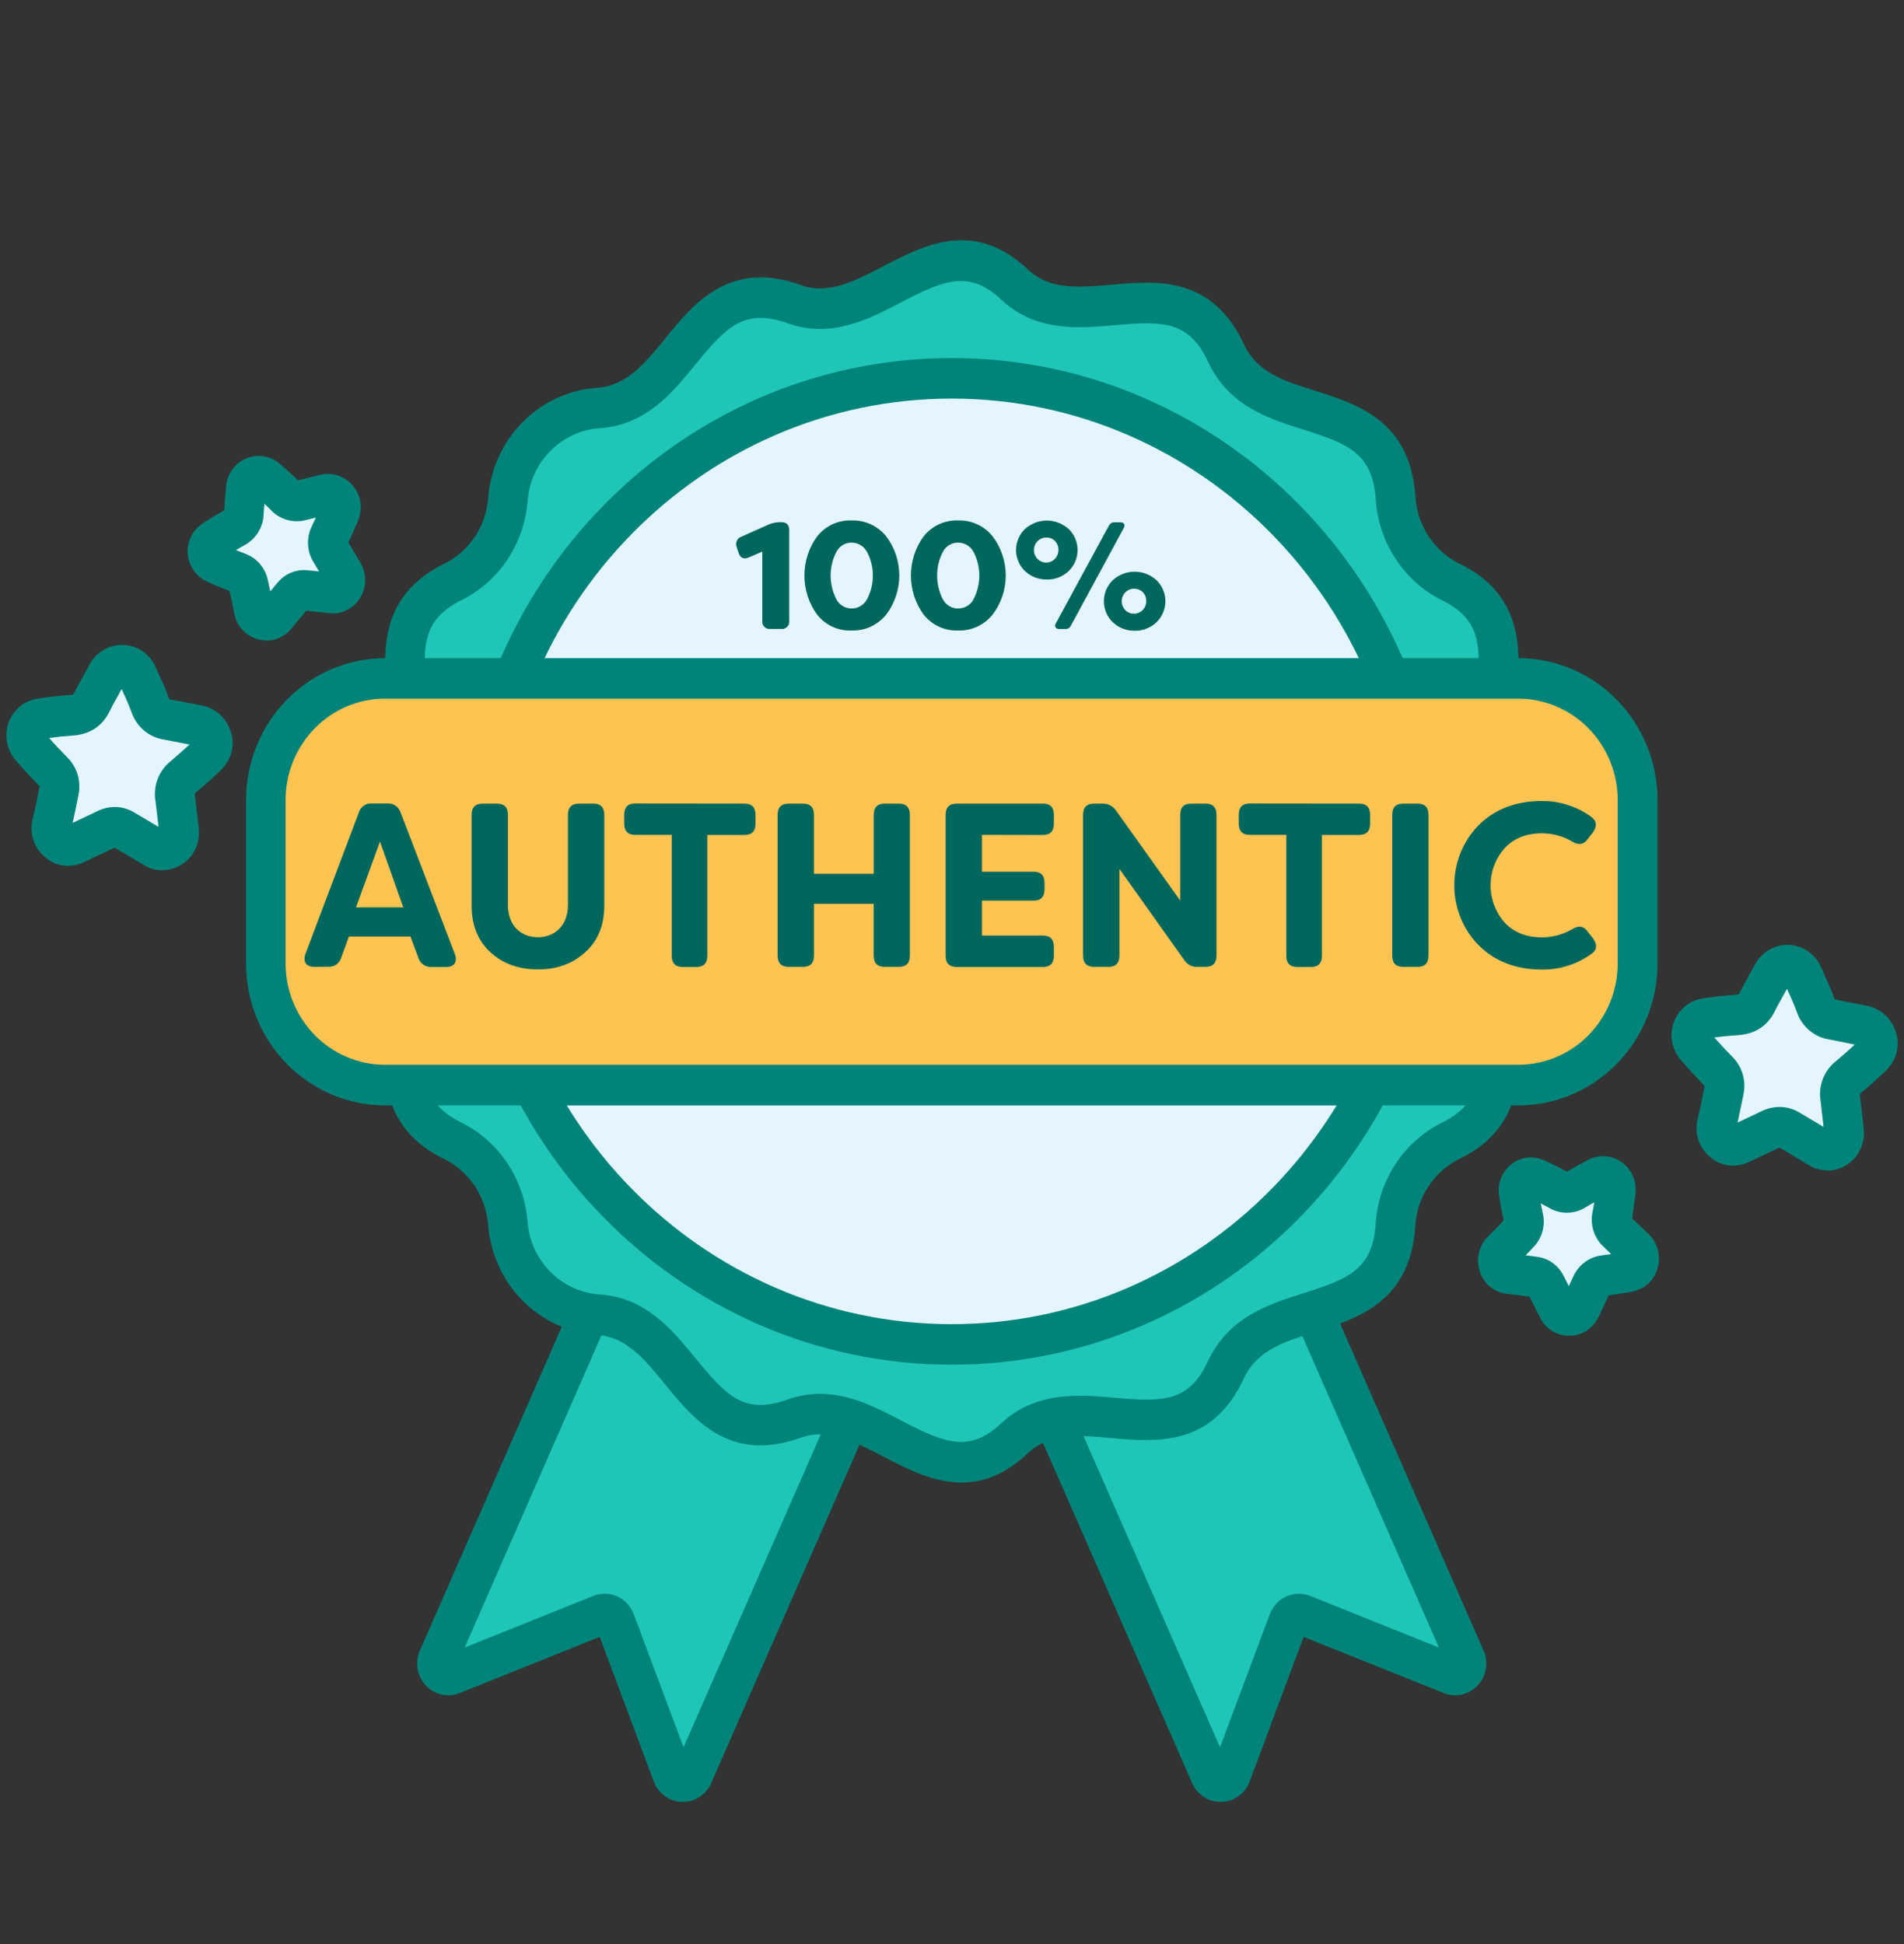
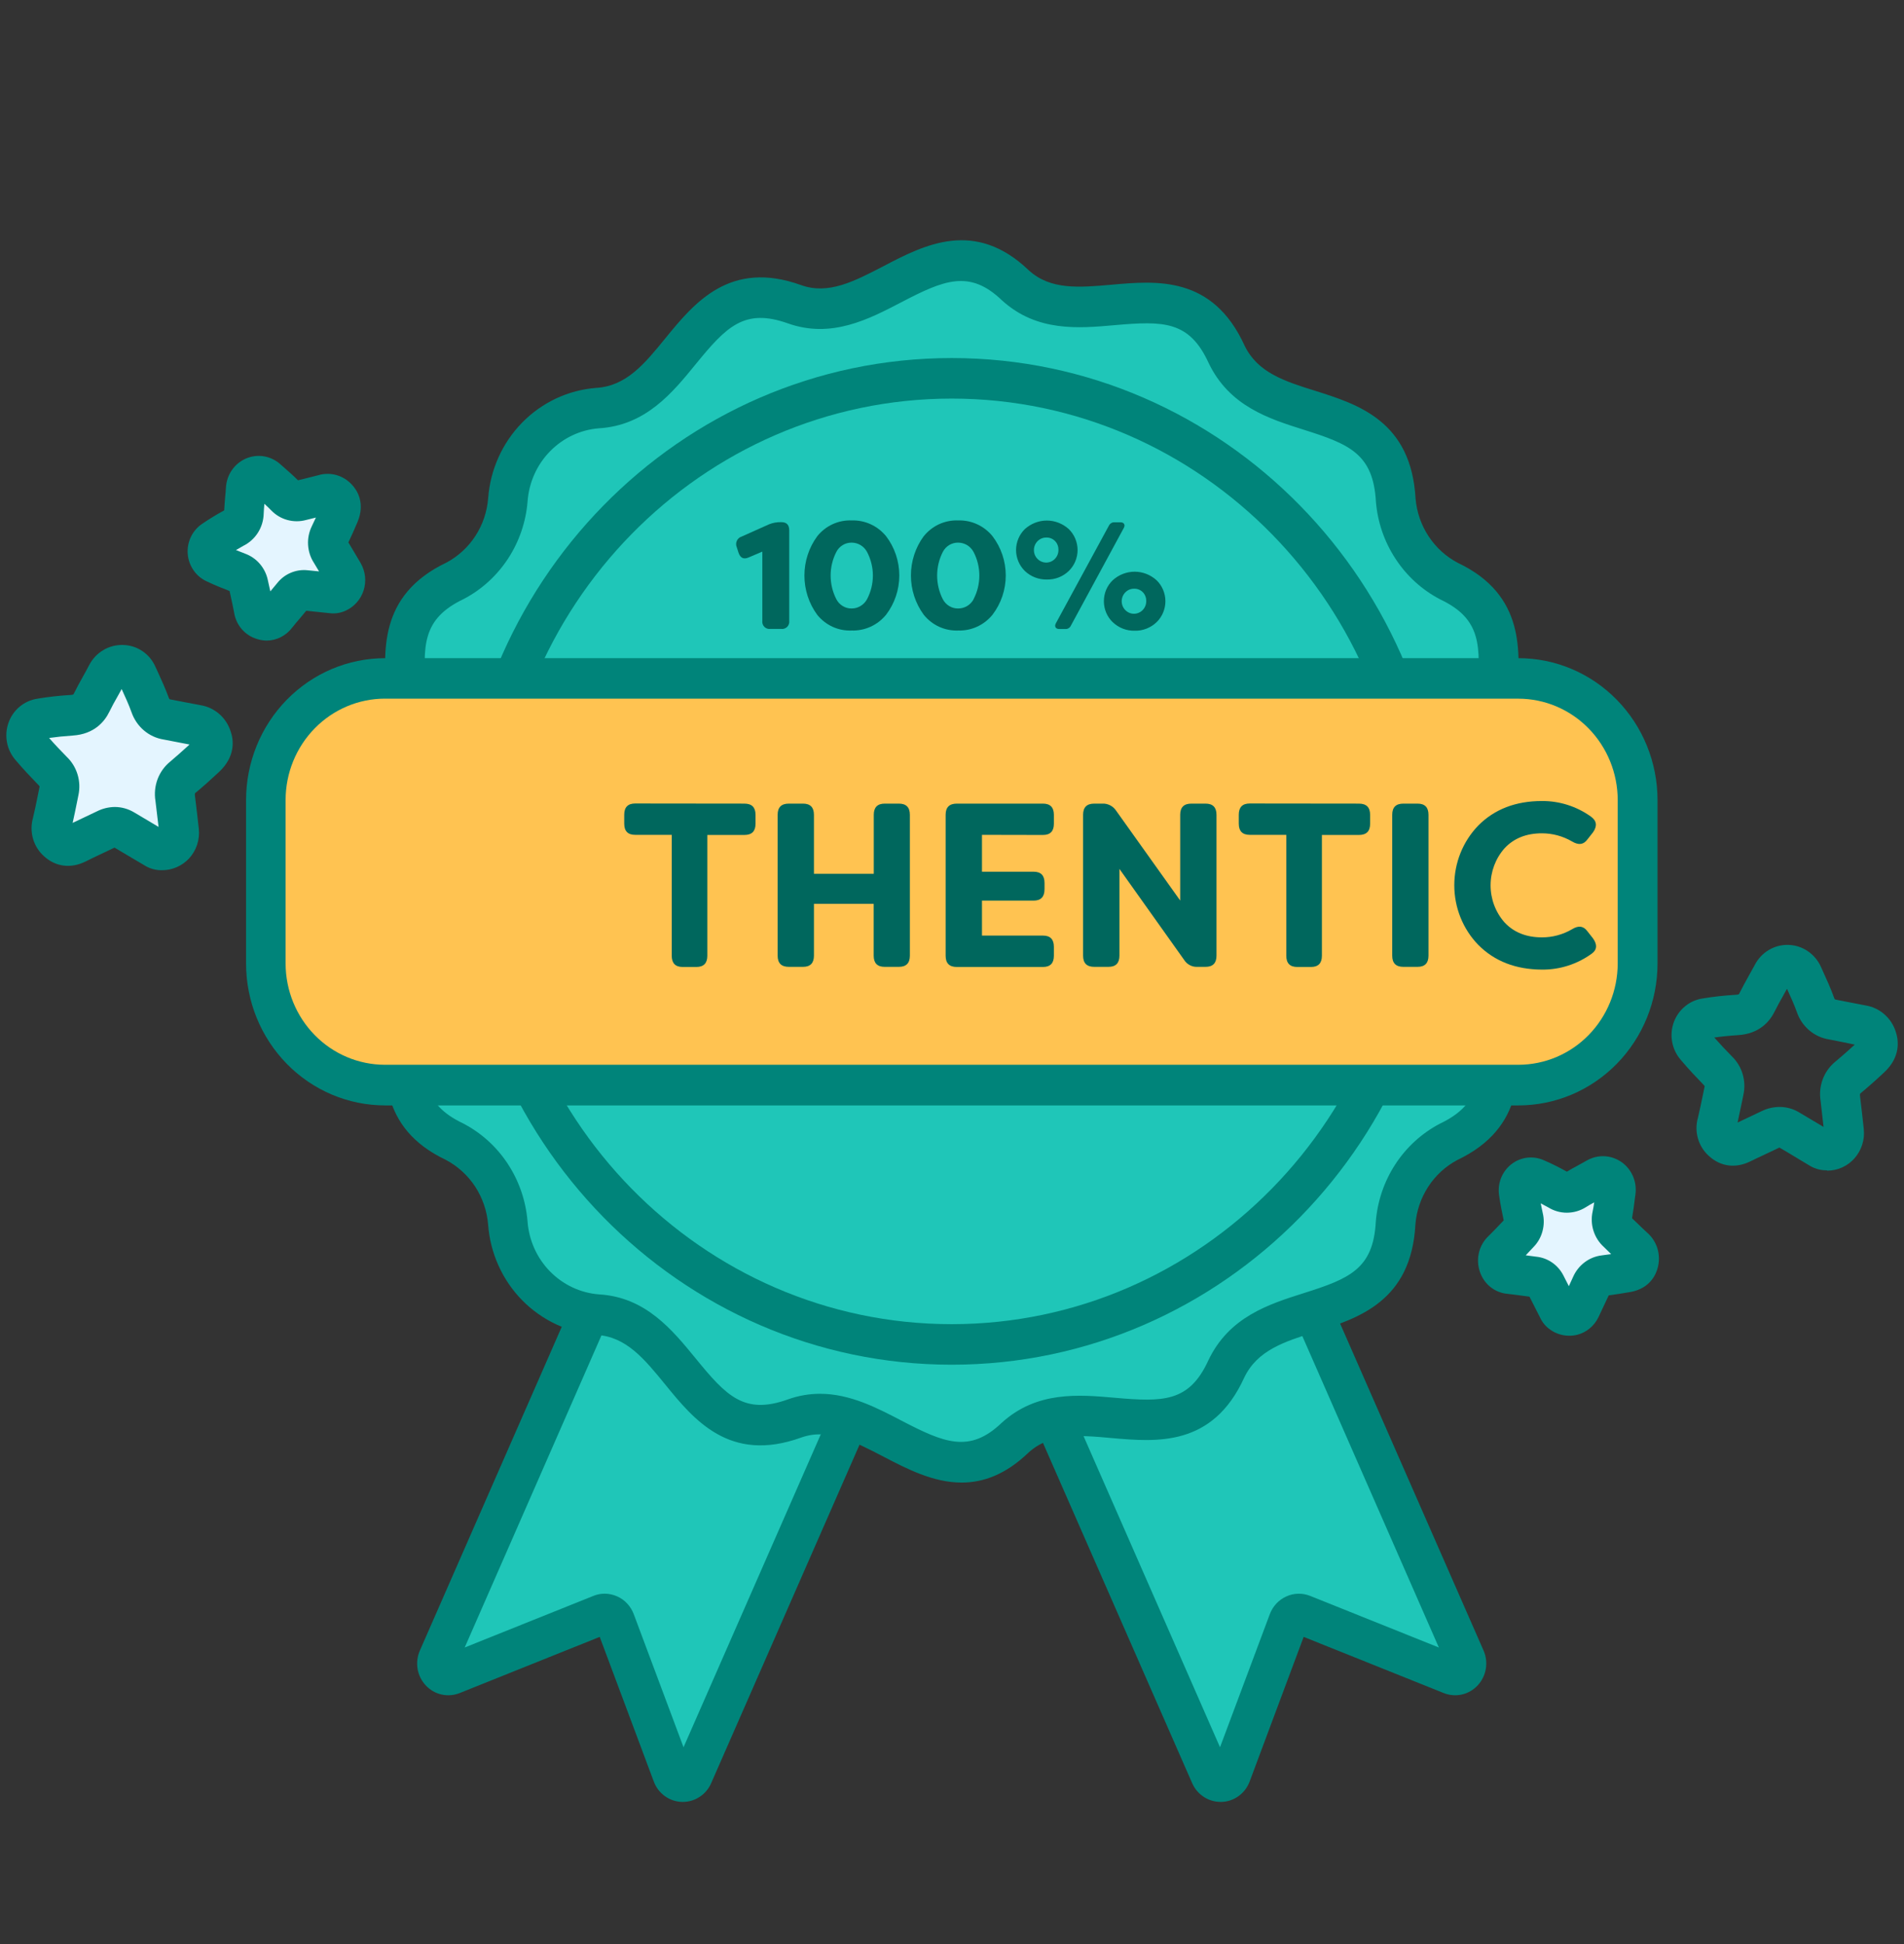
<svg xmlns="http://www.w3.org/2000/svg" width="47" height="48" viewBox="0 0 47 48" fill="none">
  <rect x="0" y="0" width="47" height="48" fill="#333333" stroke="none" />
  <path d="M28.576 23.613C31.108 29.394 33.641 35.174 36.173 40.954C36.196 41.006 36.203 41.063 36.194 41.118C36.185 41.174 36.159 41.226 36.121 41.267C36.083 41.307 36.034 41.336 35.98 41.348C35.926 41.36 35.87 41.355 35.818 41.335L32.161 39.868C32.127 39.854 32.09 39.848 32.053 39.849C32.017 39.849 31.98 39.858 31.947 39.873C31.913 39.888 31.883 39.91 31.858 39.937C31.832 39.964 31.812 39.996 31.799 40.031L30.39 43.805C30.37 43.857 30.336 43.903 30.291 43.935C30.246 43.968 30.193 43.986 30.138 43.987C30.083 43.989 30.029 43.974 29.982 43.944C29.935 43.914 29.898 43.871 29.876 43.819L22.279 26.492C22.264 26.458 22.256 26.421 22.255 26.384C22.254 26.347 22.26 26.309 22.273 26.275C22.286 26.24 22.306 26.208 22.331 26.181C22.356 26.154 22.386 26.132 22.42 26.116L28.208 23.47C28.241 23.454 28.277 23.446 28.314 23.445C28.35 23.444 28.387 23.45 28.421 23.463C28.455 23.477 28.486 23.497 28.513 23.523C28.54 23.548 28.561 23.579 28.576 23.613V23.613Z" fill="#1FC6B8" />
  <path d="M30.13 44.488C29.982 44.488 29.836 44.445 29.712 44.362C29.587 44.28 29.489 44.163 29.428 44.024L21.832 26.697C21.75 26.507 21.744 26.292 21.817 26.098C21.89 25.905 22.034 25.748 22.219 25.663L28.004 23.017C28.19 22.933 28.4 22.927 28.59 23.001C28.779 23.075 28.933 23.223 29.016 23.411L36.621 40.75C36.684 40.892 36.703 41.05 36.677 41.204C36.651 41.357 36.581 41.499 36.476 41.612C36.37 41.725 36.235 41.803 36.086 41.837C35.937 41.87 35.781 41.858 35.639 41.801L32.181 40.414L30.848 43.983C30.794 44.129 30.699 44.254 30.575 44.344C30.451 44.434 30.304 44.484 30.152 44.488H30.13ZM22.813 26.485L30.116 43.139L31.345 39.853C31.381 39.756 31.436 39.668 31.506 39.592C31.576 39.517 31.66 39.457 31.753 39.415C31.845 39.373 31.945 39.35 32.047 39.348C32.149 39.346 32.249 39.365 32.344 39.403L35.518 40.676L28.215 24.015L22.813 26.485Z" fill="#00847A" />
  <path d="M18.41 23.613C15.877 29.394 13.345 35.174 10.812 40.954C10.789 41.006 10.782 41.063 10.792 41.118C10.801 41.174 10.826 41.225 10.865 41.266C10.903 41.307 10.952 41.335 11.006 41.347C11.06 41.36 11.116 41.355 11.167 41.335L14.823 39.868C14.857 39.854 14.894 39.848 14.931 39.849C14.967 39.849 15.004 39.858 15.037 39.873C15.071 39.888 15.101 39.91 15.126 39.937C15.152 39.964 15.171 39.996 15.185 40.031L16.594 43.805C16.614 43.857 16.648 43.903 16.693 43.935C16.738 43.968 16.791 43.986 16.846 43.987C16.901 43.989 16.955 43.974 17.002 43.944C17.049 43.914 17.085 43.871 17.108 43.819L24.706 26.492C24.721 26.458 24.729 26.421 24.73 26.384C24.732 26.347 24.725 26.309 24.712 26.275C24.699 26.24 24.68 26.208 24.654 26.181C24.629 26.154 24.599 26.132 24.566 26.116L18.778 23.47C18.744 23.454 18.708 23.446 18.672 23.445C18.635 23.444 18.599 23.45 18.564 23.463C18.53 23.477 18.499 23.497 18.473 23.523C18.446 23.548 18.424 23.579 18.41 23.613Z" fill="#1FC6B8" />
  <path d="M16.856 44.488H16.834C16.682 44.484 16.534 44.434 16.41 44.344C16.286 44.254 16.191 44.128 16.138 43.983L14.804 40.414L11.347 41.801C11.204 41.858 11.049 41.87 10.9 41.837C10.751 41.803 10.615 41.725 10.51 41.612C10.404 41.499 10.334 41.357 10.308 41.204C10.283 41.05 10.302 40.892 10.365 40.75L17.963 23.409C18.046 23.22 18.199 23.072 18.389 22.998C18.579 22.924 18.789 22.93 18.975 23.014L24.763 25.661C24.949 25.745 25.094 25.902 25.166 26.096C25.239 26.29 25.233 26.505 25.15 26.695L17.556 44.024C17.496 44.163 17.398 44.28 17.273 44.362C17.149 44.445 17.004 44.488 16.856 44.488ZM14.927 39.347C15.033 39.348 15.139 39.371 15.237 39.415C15.33 39.456 15.414 39.517 15.483 39.592C15.553 39.667 15.608 39.756 15.644 39.853L16.873 43.139L24.176 26.485L18.77 24.015L11.471 40.676L14.645 39.403C14.735 39.366 14.83 39.347 14.927 39.347V39.347Z" fill="#00847A" />
  <path d="M37.421 19.666C36.003 18.041 38.202 15.504 35.758 14.344C35.39 14.152 35.077 13.867 34.847 13.517C34.617 13.166 34.48 12.761 34.447 12.34V12.34C34.29 9.544 31.219 10.728 30.269 8.737C29.125 6.241 26.653 8.493 25.058 7.039C23.126 5.185 21.596 8.221 19.608 7.509C17.033 6.582 16.903 9.946 14.749 10.073C14.176 10.119 13.638 10.373 13.232 10.788C12.825 11.203 12.577 11.752 12.532 12.337C12.5 12.758 12.362 13.163 12.133 13.514C11.903 13.864 11.589 14.149 11.221 14.341C8.778 15.505 10.981 18.033 9.558 19.663C9.185 20.109 8.98 20.677 8.98 21.264C8.98 21.852 9.185 22.419 9.558 22.866V22.866C10.977 24.49 8.777 27.027 11.221 28.187C11.589 28.379 11.903 28.663 12.133 29.014C12.362 29.365 12.5 29.77 12.532 30.191V30.191C12.577 30.776 12.825 31.327 13.231 31.743C13.638 32.159 14.177 32.412 14.751 32.458C16.903 32.586 17.034 35.95 19.61 35.022C21.595 34.313 23.131 37.346 25.059 35.492C26.654 34.043 29.132 36.291 30.27 33.793C31.217 31.806 34.298 32.981 34.449 30.191C34.481 29.77 34.619 29.365 34.849 29.014C35.078 28.663 35.392 28.379 35.76 28.187C38.202 27.024 36.001 24.495 37.423 22.866C37.795 22.419 37.999 21.852 37.999 21.265C37.999 20.679 37.794 20.112 37.421 19.666V19.666Z" fill="#1FC6B8" />
  <path d="M23.737 36.604C23.036 36.604 22.384 36.264 21.812 35.966C21.078 35.584 20.445 35.254 19.773 35.494C18.009 36.13 17.128 35.051 16.421 34.183C15.904 33.549 15.457 33.001 14.724 32.958C14.032 32.906 13.382 32.603 12.89 32.103C12.399 31.603 12.101 30.939 12.049 30.233C12.022 29.898 11.911 29.576 11.729 29.296C11.546 29.017 11.296 28.79 11.004 28.636C9.341 27.845 9.458 26.434 9.553 25.3C9.626 24.47 9.683 23.754 9.2 23.201C8.746 22.666 8.495 21.981 8.494 21.272C8.493 20.564 8.741 19.878 9.193 19.341C9.683 18.778 9.623 18.063 9.555 17.234C9.459 16.101 9.338 14.691 11.02 13.89C11.309 13.736 11.556 13.509 11.736 13.231C11.916 12.954 12.024 12.633 12.05 12.301C12.102 11.596 12.4 10.934 12.889 10.434C13.379 9.934 14.027 9.63 14.717 9.577C15.461 9.532 15.908 8.986 16.425 8.351C17.133 7.484 18.016 6.404 19.777 7.04C20.451 7.28 21.079 6.95 21.816 6.568C22.817 6.045 24.065 5.396 25.4 6.678C25.934 7.162 26.634 7.1 27.445 7.029C28.553 6.93 29.932 6.807 30.719 8.526C31.04 9.199 31.705 9.412 32.475 9.652C33.527 9.985 34.836 10.398 34.943 12.311C34.972 12.644 35.082 12.964 35.265 13.241C35.447 13.519 35.696 13.744 35.987 13.897C37.65 14.687 37.533 16.099 37.438 17.233C37.366 18.063 37.309 18.778 37.791 19.331L37.798 19.34C38.249 19.875 38.498 20.559 38.498 21.266C38.498 21.973 38.249 22.656 37.798 23.192C37.308 23.754 37.369 24.47 37.437 25.299C37.532 26.432 37.653 27.841 35.97 28.642C35.681 28.797 35.434 29.023 35.254 29.302C35.074 29.58 34.965 29.9 34.939 30.233C34.836 32.133 33.525 32.548 32.473 32.882C31.701 33.126 31.036 33.336 30.712 34.016C29.932 35.724 28.552 35.603 27.441 35.505C26.63 35.431 25.929 35.373 25.386 35.866C24.818 36.412 24.264 36.604 23.737 36.604ZM20.242 34.412C20.984 34.412 21.65 34.76 22.257 35.077C23.302 35.621 23.932 35.889 24.725 35.13C25.593 34.341 26.62 34.431 27.526 34.511C28.714 34.615 29.355 34.621 29.828 33.587C30.34 32.511 31.319 32.201 32.182 31.927C33.308 31.571 33.898 31.331 33.961 30.168C34.001 29.661 34.166 29.172 34.442 28.748C34.718 28.324 35.095 27.98 35.538 27.746C36.567 27.257 36.56 26.602 36.458 25.388C36.38 24.463 36.292 23.414 37.056 22.538C37.352 22.183 37.514 21.732 37.513 21.266C37.513 20.8 37.349 20.35 37.052 19.996C36.293 19.122 36.381 18.076 36.458 17.151C36.56 15.937 36.566 15.281 35.554 14.8C35.109 14.569 34.73 14.226 34.452 13.802C34.173 13.379 34.005 12.89 33.964 12.383C33.897 11.205 33.308 10.965 32.183 10.61C31.321 10.338 30.343 10.028 29.833 8.958C29.355 7.916 28.713 7.924 27.527 8.027C26.622 8.108 25.596 8.198 24.736 7.418C23.934 6.646 23.301 6.915 22.258 7.458C21.443 7.883 20.522 8.365 19.449 7.984C18.376 7.603 17.931 8.063 17.175 8.99C16.597 9.7 15.939 10.505 14.781 10.575C14.325 10.611 13.897 10.814 13.575 11.145C13.252 11.476 13.057 11.914 13.023 12.38C12.983 12.885 12.816 13.371 12.541 13.793C12.265 14.214 11.889 14.557 11.447 14.789C10.419 15.279 10.425 15.934 10.527 17.147C10.605 18.072 10.694 19.121 9.93 19.997C9.633 20.353 9.471 20.805 9.472 21.271C9.473 21.738 9.638 22.189 9.936 22.543C10.693 23.41 10.605 24.459 10.527 25.385C10.425 26.599 10.419 27.255 11.431 27.736C11.876 27.967 12.256 28.31 12.534 28.734C12.812 29.157 12.98 29.646 13.022 30.154C13.056 30.621 13.253 31.06 13.577 31.391C13.902 31.722 14.332 31.924 14.789 31.958C15.937 32.026 16.593 32.831 17.175 33.542C17.932 34.47 18.375 34.937 19.451 34.55C19.705 34.459 19.972 34.412 20.242 34.412V34.412Z" fill="#00847A" />
-   <path d="M23.493 33.193C29.942 33.193 35.17 27.854 35.17 21.267C35.17 14.68 29.942 9.341 23.493 9.341C17.043 9.341 11.815 14.68 11.815 21.267C11.815 27.854 17.043 33.193 23.493 33.193Z" fill="#E4F5FF" />
  <path d="M23.493 33.694C16.783 33.694 11.325 28.119 11.325 21.267C11.325 14.415 16.783 8.84 23.493 8.84C30.202 8.84 35.661 14.415 35.661 21.268C35.661 28.121 30.202 33.694 23.493 33.694ZM23.493 9.841C17.324 9.841 12.305 14.967 12.305 21.267C12.305 27.567 17.324 32.693 23.493 32.693C29.661 32.693 34.68 27.567 34.68 21.268C34.68 14.968 29.662 9.841 23.493 9.841V9.841Z" fill="#00847A" />
  <path d="M8.319 14.627C8.273 14.646 8.223 14.652 8.174 14.641C7.962 14.619 7.75 14.596 7.537 14.576C7.476 14.57 7.414 14.58 7.357 14.605C7.3 14.63 7.251 14.67 7.213 14.72C7.087 14.874 6.956 15.025 6.83 15.179C6.793 15.235 6.738 15.277 6.675 15.298C6.612 15.319 6.544 15.319 6.482 15.298C6.422 15.281 6.369 15.247 6.329 15.199C6.289 15.151 6.264 15.092 6.257 15.03C6.219 14.829 6.173 14.63 6.129 14.43C6.116 14.362 6.085 14.299 6.039 14.246C5.994 14.195 5.936 14.156 5.871 14.135C5.682 14.061 5.495 13.987 5.312 13.901C5.26 13.879 5.214 13.842 5.18 13.796C5.147 13.749 5.126 13.693 5.122 13.636C5.117 13.578 5.128 13.52 5.154 13.468C5.179 13.416 5.218 13.372 5.267 13.342C5.43 13.23 5.599 13.128 5.773 13.034C5.845 13.002 5.906 12.951 5.95 12.884C5.993 12.818 6.017 12.741 6.019 12.661C6.026 12.464 6.051 12.268 6.063 12.07C6.063 12.006 6.082 11.944 6.118 11.891C6.153 11.838 6.203 11.798 6.262 11.775C6.317 11.749 6.378 11.742 6.437 11.752C6.496 11.762 6.551 11.79 6.595 11.832C6.745 11.964 6.897 12.093 7.035 12.235C7.086 12.29 7.15 12.33 7.222 12.35C7.293 12.37 7.369 12.368 7.44 12.346C7.618 12.3 7.798 12.258 7.975 12.21C8.039 12.189 8.107 12.187 8.171 12.205C8.235 12.223 8.293 12.259 8.337 12.31C8.443 12.426 8.43 12.555 8.375 12.684C8.302 12.862 8.222 13.037 8.139 13.21C8.106 13.276 8.092 13.35 8.097 13.423C8.103 13.496 8.128 13.567 8.17 13.627C8.275 13.801 8.378 13.976 8.482 14.152C8.506 14.193 8.522 14.239 8.527 14.287C8.532 14.335 8.527 14.383 8.511 14.429C8.496 14.474 8.47 14.516 8.437 14.55C8.404 14.584 8.363 14.61 8.319 14.627V14.627Z" fill="#E4F5FF" />
  <path d="M6.588 15.816C6.504 15.815 6.421 15.802 6.341 15.776C6.196 15.732 6.067 15.648 5.967 15.533C5.868 15.417 5.802 15.275 5.779 15.123C5.751 14.971 5.717 14.821 5.684 14.67L5.667 14.592C5.505 14.529 5.305 14.45 5.111 14.357C4.979 14.299 4.864 14.205 4.781 14.085C4.697 13.965 4.646 13.825 4.634 13.678C4.623 13.531 4.65 13.384 4.714 13.252C4.778 13.12 4.875 13.009 4.996 12.929C5.17 12.811 5.35 12.701 5.534 12.601C5.54 12.491 5.549 12.383 5.558 12.275C5.566 12.197 5.573 12.12 5.577 12.042C5.585 11.887 5.635 11.737 5.722 11.61C5.809 11.483 5.929 11.383 6.069 11.322C6.209 11.261 6.362 11.242 6.513 11.266C6.663 11.291 6.803 11.358 6.918 11.46L6.985 11.519C7.107 11.626 7.233 11.736 7.356 11.858L7.536 11.814C7.643 11.787 7.753 11.761 7.857 11.733C8.005 11.689 8.162 11.688 8.31 11.731C8.458 11.774 8.591 11.858 8.694 11.975C8.801 12.089 9.028 12.411 8.824 12.891C8.752 13.058 8.68 13.227 8.6 13.392C8.706 13.569 8.805 13.735 8.903 13.902C8.961 14.004 8.998 14.117 9.011 14.235C9.023 14.352 9.01 14.471 8.974 14.583C8.937 14.695 8.877 14.798 8.798 14.884C8.719 14.971 8.623 15.039 8.516 15.084C8.394 15.138 8.26 15.156 8.128 15.138L7.944 15.119L7.56 15.079C7.508 15.142 7.456 15.204 7.404 15.265C7.339 15.339 7.274 15.42 7.211 15.497C7.137 15.595 7.043 15.674 6.935 15.729C6.827 15.784 6.708 15.814 6.588 15.816V15.816ZM5.825 13.581C5.905 13.614 5.981 13.643 6.046 13.668C6.187 13.719 6.313 13.805 6.412 13.919C6.511 14.034 6.58 14.172 6.611 14.321L6.639 14.449C6.651 14.5 6.662 14.55 6.673 14.601C6.73 14.534 6.786 14.466 6.841 14.399C6.929 14.287 7.044 14.198 7.174 14.143C7.304 14.087 7.446 14.065 7.587 14.079L7.876 14.108C7.833 14.034 7.791 13.966 7.749 13.896C7.663 13.763 7.614 13.611 7.605 13.453C7.595 13.295 7.627 13.137 7.696 12.995C7.731 12.922 7.764 12.848 7.798 12.778L7.763 12.787L7.557 12.838C7.404 12.88 7.243 12.88 7.09 12.837C6.938 12.795 6.799 12.711 6.689 12.595C6.638 12.542 6.583 12.49 6.526 12.438C6.519 12.52 6.512 12.6 6.509 12.682C6.505 12.849 6.456 13.012 6.366 13.153C6.277 13.293 6.151 13.406 6.003 13.478C5.943 13.514 5.882 13.547 5.825 13.581Z" fill="#00847A" />
  <path d="M38.54 32.418C38.5 32.391 38.469 32.352 38.451 32.306C38.353 32.113 38.255 31.919 38.155 31.726C38.127 31.67 38.085 31.622 38.033 31.587C37.981 31.553 37.922 31.532 37.86 31.528C37.665 31.504 37.47 31.474 37.275 31.454C37.208 31.453 37.144 31.43 37.092 31.388C37.039 31.346 37.002 31.287 36.985 31.221C36.967 31.162 36.965 31.097 36.983 31.037C37 30.977 37.034 30.923 37.081 30.882C37.226 30.741 37.364 30.592 37.503 30.445C37.551 30.396 37.586 30.335 37.603 30.268C37.621 30.201 37.62 30.13 37.601 30.064C37.558 29.863 37.517 29.662 37.489 29.459C37.478 29.402 37.482 29.343 37.502 29.288C37.522 29.233 37.557 29.186 37.602 29.15C37.647 29.114 37.7 29.092 37.757 29.086C37.814 29.079 37.871 29.089 37.922 29.114C38.103 29.192 38.28 29.28 38.452 29.378C38.517 29.422 38.593 29.446 38.671 29.447C38.749 29.448 38.826 29.426 38.892 29.383C39.057 29.282 39.231 29.196 39.398 29.098C39.451 29.064 39.512 29.047 39.574 29.049C39.636 29.051 39.696 29.072 39.747 29.109C39.798 29.142 39.837 29.189 39.861 29.246C39.886 29.302 39.892 29.364 39.881 29.425C39.856 29.624 39.834 29.825 39.793 30.021C39.775 30.095 39.778 30.172 39.801 30.244C39.824 30.315 39.867 30.379 39.924 30.427C40.058 30.555 40.191 30.685 40.327 30.811C40.379 30.854 40.417 30.911 40.437 30.975C40.458 31.039 40.459 31.108 40.442 31.173C40.406 31.327 40.292 31.385 40.153 31.41C39.967 31.442 39.781 31.473 39.593 31.496C39.522 31.504 39.453 31.532 39.396 31.577C39.339 31.621 39.295 31.681 39.269 31.75C39.183 31.936 39.097 32.119 39.009 32.304C38.988 32.346 38.959 32.382 38.923 32.411C38.887 32.44 38.845 32.461 38.8 32.472C38.756 32.483 38.709 32.484 38.664 32.474C38.62 32.465 38.577 32.446 38.54 32.418V32.418Z" fill="#E4F5FF" />
  <path d="M38.732 32.978C38.569 32.978 38.409 32.928 38.275 32.834C38.164 32.76 38.076 32.656 38.019 32.534L37.92 32.339C37.865 32.231 37.81 32.122 37.755 32.014C37.676 32.005 37.599 31.995 37.521 31.983C37.421 31.97 37.321 31.956 37.22 31.945C37.058 31.933 36.903 31.869 36.777 31.764C36.651 31.658 36.561 31.515 36.517 31.354C36.475 31.207 36.474 31.05 36.514 30.902C36.554 30.754 36.634 30.621 36.745 30.517C36.852 30.412 36.956 30.303 37.058 30.194L37.119 30.131C37.082 29.958 37.039 29.746 37.007 29.527C36.983 29.382 36.997 29.233 37.049 29.096C37.101 28.959 37.189 28.839 37.303 28.748C37.416 28.658 37.552 28.601 37.695 28.583C37.838 28.566 37.983 28.588 38.115 28.648C38.307 28.731 38.495 28.825 38.678 28.928C38.77 28.872 38.864 28.821 38.957 28.771C39.025 28.734 39.092 28.697 39.159 28.659C39.29 28.581 39.44 28.542 39.592 28.546C39.744 28.551 39.891 28.599 40.018 28.685C40.144 28.771 40.244 28.892 40.307 29.034C40.369 29.175 40.391 29.332 40.371 29.485L40.359 29.572C40.339 29.736 40.317 29.905 40.287 30.078L40.419 30.204C40.499 30.283 40.581 30.361 40.664 30.437C40.78 30.54 40.867 30.673 40.913 30.823C40.959 30.973 40.962 31.134 40.924 31.286C40.888 31.44 40.748 31.809 40.246 31.899C40.068 31.93 39.889 31.958 39.711 31.982C39.623 32.169 39.542 32.345 39.458 32.52C39.407 32.627 39.333 32.722 39.242 32.797C39.151 32.873 39.045 32.927 38.931 32.956C38.866 32.972 38.799 32.979 38.732 32.978V32.978ZM37.663 30.993C37.749 31.005 37.834 31.017 37.92 31.027C38.061 31.041 38.196 31.09 38.313 31.171C38.43 31.251 38.525 31.36 38.591 31.488C38.637 31.577 38.682 31.666 38.727 31.755L38.829 31.532C38.891 31.388 38.989 31.262 39.113 31.168C39.237 31.073 39.383 31.014 39.537 30.995C39.616 30.986 39.694 30.975 39.771 30.963L39.742 30.935L39.591 30.787C39.472 30.68 39.384 30.542 39.335 30.388C39.286 30.234 39.279 30.069 39.314 29.911C39.33 29.837 39.342 29.764 39.353 29.686C39.28 29.724 39.212 29.764 39.145 29.806C39.005 29.894 38.845 29.94 38.681 29.941C38.517 29.942 38.357 29.896 38.217 29.809C38.153 29.774 38.091 29.741 38.032 29.71C38.049 29.797 38.066 29.877 38.082 29.948C38.118 30.096 38.116 30.251 38.076 30.398C38.037 30.546 37.961 30.68 37.855 30.788L37.761 30.888L37.663 30.993Z" fill="#00847A" />
-   <path d="M45.071 28.393C45.007 28.39 44.946 28.369 44.894 28.331C44.651 28.183 44.409 28.039 44.165 27.896C44.095 27.854 44.015 27.831 43.934 27.829C43.852 27.827 43.772 27.847 43.7 27.887C43.466 28.001 43.228 28.108 42.993 28.222C42.821 28.307 42.66 28.305 42.513 28.169C42.45 28.116 42.405 28.045 42.383 27.965C42.36 27.886 42.361 27.801 42.386 27.722C42.45 27.46 42.501 27.195 42.556 26.932C42.576 26.843 42.573 26.75 42.546 26.662C42.519 26.575 42.47 26.497 42.403 26.435C42.217 26.243 42.033 26.047 41.86 25.845C41.809 25.789 41.774 25.72 41.759 25.645C41.744 25.57 41.749 25.492 41.775 25.42C41.8 25.348 41.844 25.285 41.903 25.237C41.962 25.189 42.032 25.159 42.106 25.149C42.362 25.106 42.62 25.077 42.879 25.061C43.103 25.047 43.268 24.965 43.374 24.752C43.488 24.52 43.623 24.299 43.743 24.07C43.779 23.995 43.835 23.932 43.905 23.889C43.976 23.846 44.057 23.826 44.139 23.831C44.218 23.831 44.296 23.856 44.361 23.902C44.427 23.947 44.478 24.012 44.508 24.087C44.616 24.328 44.729 24.568 44.819 24.816C44.85 24.911 44.906 24.995 44.981 25.058C45.056 25.122 45.147 25.162 45.244 25.175C45.482 25.221 45.72 25.27 45.959 25.314C46.045 25.324 46.127 25.36 46.194 25.417C46.26 25.474 46.309 25.549 46.335 25.634C46.401 25.832 46.315 25.979 46.179 26.104C45.994 26.274 45.807 26.441 45.614 26.602C45.539 26.662 45.483 26.742 45.45 26.833C45.417 26.925 45.409 27.023 45.427 27.119C45.459 27.387 45.491 27.654 45.519 27.922C45.526 27.984 45.518 28.047 45.498 28.106C45.478 28.166 45.446 28.22 45.403 28.265C45.36 28.309 45.308 28.344 45.251 28.366C45.193 28.389 45.132 28.398 45.071 28.393V28.393Z" fill="#E4F5FF" />
  <path d="M45.098 28.894H45.061C44.914 28.89 44.77 28.845 44.646 28.764L44.409 28.622C44.248 28.523 44.087 28.427 43.925 28.333L43.911 28.339C43.797 28.395 43.682 28.448 43.568 28.502C43.453 28.556 43.325 28.615 43.206 28.674C42.844 28.852 42.472 28.804 42.187 28.543C42.058 28.429 41.964 28.28 41.915 28.113C41.866 27.947 41.865 27.769 41.912 27.602C41.959 27.407 41.999 27.21 42.04 27.011L42.078 26.827C42.082 26.819 42.078 26.808 42.056 26.787C41.885 26.61 41.683 26.398 41.489 26.167C41.382 26.043 41.309 25.893 41.278 25.731C41.247 25.568 41.26 25.401 41.315 25.245C41.37 25.09 41.466 24.953 41.591 24.849C41.716 24.744 41.867 24.676 42.027 24.652C42.298 24.607 42.572 24.577 42.847 24.561C42.873 24.561 42.899 24.556 42.923 24.548C42.923 24.548 42.928 24.54 42.936 24.526C43.008 24.383 43.084 24.243 43.162 24.103C43.212 24.014 43.263 23.924 43.312 23.832C43.39 23.677 43.51 23.547 43.657 23.458C43.805 23.369 43.974 23.324 44.145 23.329C44.316 23.333 44.483 23.387 44.625 23.484C44.768 23.581 44.881 23.716 44.952 23.876L44.998 23.979C45.095 24.191 45.194 24.41 45.278 24.644C45.281 24.654 45.285 24.664 45.291 24.673V24.673C45.305 24.677 45.319 24.681 45.333 24.684L45.613 24.739C45.758 24.767 45.902 24.796 46.047 24.823C46.219 24.85 46.381 24.925 46.514 25.041C46.646 25.156 46.745 25.307 46.798 25.477C46.867 25.687 46.921 26.096 46.509 26.478C46.292 26.681 46.103 26.847 45.925 26.995C45.914 27.003 45.91 27.02 45.915 27.065C45.947 27.334 45.979 27.604 46.007 27.877C46.021 28.006 46.008 28.138 45.968 28.262C45.929 28.386 45.864 28.5 45.779 28.597C45.694 28.694 45.589 28.771 45.472 28.824C45.355 28.876 45.229 28.903 45.101 28.903L45.098 28.894ZM43.931 27.33C44.099 27.33 44.264 27.376 44.409 27.463C44.575 27.56 44.74 27.659 44.905 27.758L45.014 27.823C44.99 27.608 44.965 27.394 44.941 27.179C44.912 27 44.931 26.816 44.994 26.646C45.057 26.477 45.164 26.328 45.303 26.214C45.452 26.09 45.606 25.955 45.785 25.791L45.424 25.717L45.15 25.663C44.97 25.635 44.801 25.557 44.661 25.438C44.521 25.319 44.415 25.163 44.355 24.987C44.287 24.797 44.202 24.611 44.112 24.413C44.077 24.476 44.04 24.538 44.009 24.599C43.936 24.723 43.87 24.847 43.807 24.974C43.685 25.221 43.429 25.524 42.905 25.557C42.688 25.571 42.494 25.591 42.317 25.616C42.466 25.785 42.616 25.944 42.751 26.08C42.875 26.2 42.967 26.351 43.017 26.518C43.066 26.685 43.073 26.863 43.035 27.033L42.998 27.215C42.964 27.381 42.926 27.549 42.892 27.715C42.98 27.672 43.069 27.63 43.159 27.589C43.27 27.537 43.38 27.485 43.489 27.432C43.627 27.365 43.778 27.33 43.931 27.33Z" fill="#00847A" />
  <path d="M3.972 20.983C3.908 20.981 3.847 20.96 3.795 20.922C3.552 20.778 3.31 20.633 3.065 20.49C2.995 20.448 2.915 20.425 2.834 20.424C2.752 20.422 2.672 20.442 2.6 20.482C2.366 20.596 2.129 20.704 1.894 20.82C1.722 20.904 1.561 20.902 1.414 20.768C1.351 20.715 1.306 20.644 1.283 20.564C1.26 20.485 1.262 20.4 1.286 20.321C1.349 20.059 1.399 19.794 1.453 19.53C1.473 19.441 1.47 19.348 1.443 19.261C1.416 19.174 1.367 19.096 1.302 19.034C1.114 18.843 0.93 18.647 0.757 18.443C0.706 18.387 0.67 18.318 0.655 18.244C0.64 18.169 0.645 18.091 0.67 18.019C0.695 17.947 0.739 17.883 0.798 17.835C0.856 17.787 0.926 17.756 1.001 17.747C1.256 17.704 1.513 17.675 1.772 17.66C1.996 17.645 2.161 17.562 2.265 17.348C2.38 17.116 2.514 16.895 2.633 16.666C2.668 16.59 2.725 16.527 2.795 16.484C2.865 16.441 2.946 16.42 3.028 16.425C3.108 16.425 3.185 16.45 3.251 16.496C3.316 16.541 3.367 16.605 3.397 16.68C3.507 16.921 3.62 17.16 3.711 17.409C3.741 17.503 3.798 17.587 3.873 17.65C3.948 17.713 4.04 17.754 4.137 17.766C4.375 17.811 4.613 17.86 4.853 17.903C4.939 17.913 5.02 17.948 5.087 18.005C5.154 18.062 5.203 18.137 5.229 18.222C5.295 18.419 5.21 18.567 5.075 18.692C4.89 18.863 4.704 19.031 4.511 19.192C4.437 19.253 4.38 19.333 4.347 19.424C4.315 19.515 4.307 19.614 4.325 19.709C4.358 19.977 4.391 20.244 4.42 20.512C4.427 20.575 4.42 20.638 4.399 20.697C4.379 20.756 4.347 20.81 4.304 20.855C4.261 20.9 4.209 20.935 4.152 20.957C4.095 20.979 4.033 20.988 3.972 20.983V20.983Z" fill="#E4F5FF" />
  <path d="M3.998 21.485H3.962C3.816 21.481 3.673 21.436 3.55 21.355L3.312 21.215C3.15 21.119 2.988 21.023 2.826 20.927L2.813 20.934C2.699 20.989 2.585 21.042 2.471 21.096C2.358 21.15 2.228 21.211 2.11 21.271C1.748 21.449 1.376 21.402 1.09 21.143C0.961 21.029 0.866 20.881 0.817 20.714C0.768 20.548 0.766 20.37 0.812 20.203C0.859 20.008 0.899 19.811 0.939 19.612L0.976 19.426C0.98 19.419 0.976 19.407 0.954 19.386C0.783 19.21 0.581 18.999 0.386 18.768C0.278 18.645 0.204 18.495 0.173 18.332C0.142 18.17 0.154 18.003 0.209 17.847C0.263 17.691 0.358 17.554 0.483 17.449C0.608 17.344 0.759 17.276 0.919 17.251C1.189 17.206 1.462 17.175 1.735 17.159C1.761 17.159 1.787 17.154 1.811 17.146C1.816 17.139 1.82 17.131 1.824 17.123C1.897 16.98 1.969 16.841 2.049 16.702C2.099 16.612 2.15 16.521 2.197 16.429C2.276 16.273 2.397 16.142 2.546 16.053C2.694 15.963 2.865 15.919 3.037 15.924C3.207 15.927 3.374 15.98 3.516 16.076C3.658 16.172 3.77 16.308 3.839 16.468L3.891 16.58C3.986 16.788 4.085 17.005 4.168 17.233C4.171 17.243 4.176 17.252 4.182 17.261C4.195 17.267 4.21 17.27 4.224 17.272L4.505 17.326C4.649 17.355 4.794 17.383 4.939 17.409C5.111 17.434 5.274 17.509 5.407 17.623C5.541 17.738 5.64 17.889 5.694 18.059C5.767 18.268 5.819 18.677 5.405 19.061C5.188 19.264 5.002 19.43 4.822 19.578C4.811 19.585 4.807 19.602 4.812 19.646C4.845 19.916 4.878 20.186 4.907 20.458C4.922 20.592 4.908 20.727 4.866 20.855C4.824 20.983 4.755 21.099 4.665 21.197C4.578 21.289 4.475 21.361 4.36 21.411C4.246 21.46 4.122 21.486 3.998 21.485V21.485ZM2.832 19.924C2.999 19.924 3.164 19.97 3.309 20.056C3.474 20.153 3.639 20.251 3.805 20.351L3.914 20.416C3.889 20.201 3.863 19.987 3.837 19.772C3.808 19.593 3.826 19.409 3.889 19.239C3.953 19.069 4.06 18.919 4.199 18.806C4.343 18.682 4.501 18.546 4.679 18.382L4.317 18.312L4.043 18.259C3.863 18.231 3.694 18.154 3.554 18.035C3.414 17.916 3.308 17.761 3.247 17.586C3.179 17.396 3.093 17.209 3.003 17.012L2.9 17.199C2.828 17.322 2.762 17.446 2.699 17.574C2.578 17.822 2.322 18.125 1.799 18.16C1.582 18.175 1.388 18.195 1.212 18.22C1.361 18.39 1.512 18.547 1.646 18.684C1.771 18.803 1.863 18.953 1.914 19.12C1.965 19.287 1.972 19.464 1.935 19.635L1.898 19.819C1.864 19.985 1.831 20.152 1.793 20.317L2.062 20.189C2.172 20.138 2.279 20.086 2.39 20.033C2.528 19.963 2.678 19.926 2.832 19.924Z" fill="#00847A" />
  <path d="M37.485 16.75H9.5C7.876 16.75 6.56 18.095 6.56 19.753V23.79C6.56 25.448 7.876 26.792 9.5 26.792H37.485C39.109 26.792 40.425 25.448 40.425 23.79V19.753C40.425 18.095 39.109 16.75 37.485 16.75Z" fill="#FFC351" />
  <path d="M37.486 27.292H9.503C8.594 27.291 7.722 26.922 7.079 26.265C6.436 25.608 6.075 24.718 6.074 23.79V19.752C6.075 18.824 6.436 17.933 7.079 17.277C7.722 16.62 8.594 16.251 9.503 16.25H37.486C38.396 16.251 39.267 16.62 39.91 17.277C40.553 17.933 40.915 18.824 40.916 19.752V23.79C40.915 24.718 40.553 25.609 39.91 26.265C39.267 26.922 38.395 27.291 37.486 27.292V27.292ZM9.503 17.249C8.852 17.249 8.229 17.513 7.769 17.982C7.309 18.452 7.05 19.088 7.05 19.752V23.79C7.051 24.453 7.31 25.088 7.769 25.556C8.228 26.025 8.851 26.288 9.5 26.289H37.483C38.132 26.288 38.755 26.025 39.214 25.556C39.673 25.087 39.932 24.451 39.933 23.787V19.752C39.932 19.089 39.673 18.453 39.214 17.984C38.755 17.515 38.132 17.251 37.483 17.25L9.503 17.249Z" fill="#00847A" />
-   <path d="M7.756 23.871C7.553 23.871 7.474 23.744 7.539 23.554L8.858 20.06C8.879 19.992 8.921 19.933 8.978 19.892C9.035 19.852 9.104 19.833 9.174 19.838H9.574C9.643 19.835 9.711 19.855 9.768 19.895C9.825 19.935 9.868 19.993 9.889 20.06L11.229 23.557C11.296 23.747 11.217 23.874 11.012 23.874H10.645C10.576 23.877 10.508 23.857 10.451 23.817C10.393 23.777 10.351 23.719 10.329 23.652L10.132 23.123H8.613L8.422 23.646C8.402 23.713 8.36 23.771 8.304 23.811C8.248 23.852 8.181 23.871 8.112 23.868L7.756 23.871ZM8.788 22.403H9.955L9.38 20.778L8.788 22.403Z" fill="#00675D" />
-   <path d="M11.642 20.117C11.642 19.933 11.732 19.841 11.918 19.841H12.267C12.448 19.841 12.538 19.933 12.538 20.117V22.345C12.538 22.846 12.853 23.14 13.276 23.14C13.699 23.14 14.02 22.844 14.02 22.345V20.117C14.02 19.933 14.111 19.841 14.297 19.841H14.647C14.826 19.841 14.916 19.933 14.917 20.117V22.345C14.917 22.846 14.759 23.231 14.443 23.514C14.128 23.797 13.744 23.934 13.276 23.934C12.809 23.934 12.419 23.796 12.109 23.514C11.799 23.232 11.642 22.849 11.642 22.345V20.117Z" fill="#00675D" />
  <path d="M18.374 19.841C18.56 19.841 18.65 19.933 18.65 20.117V20.339C18.65 20.523 18.56 20.615 18.374 20.615H17.46V23.598C17.46 23.781 17.37 23.874 17.19 23.874H16.852C16.671 23.874 16.582 23.781 16.582 23.598V20.612H15.679C15.499 20.612 15.409 20.52 15.409 20.336V20.114C15.409 19.93 15.499 19.838 15.679 19.838L18.374 19.841Z" fill="#00675D" />
  <path d="M19.472 23.871C19.286 23.871 19.196 23.778 19.196 23.595V20.117C19.196 19.933 19.286 19.841 19.472 19.841H19.822C20.002 19.841 20.092 19.933 20.092 20.117V21.573H21.569V20.117C21.569 19.933 21.659 19.841 21.84 19.841H22.189C22.37 19.841 22.46 19.933 22.46 20.117V23.595C22.46 23.779 22.37 23.871 22.189 23.871H21.837C21.656 23.871 21.567 23.778 21.567 23.595V22.316H20.092V23.595C20.092 23.779 20.002 23.871 19.822 23.871H19.472Z" fill="#00675D" />
  <path d="M24.24 20.612V21.522H25.514C25.694 21.522 25.784 21.614 25.784 21.798V21.954C25.784 22.143 25.694 22.236 25.514 22.236H24.24V23.099H25.745C25.925 23.099 26.015 23.191 26.015 23.376V23.598C26.015 23.782 25.925 23.874 25.745 23.874H23.619C23.433 23.874 23.343 23.781 23.343 23.598V20.117C23.343 19.933 23.433 19.841 23.619 19.841H25.745C25.925 19.841 26.015 19.933 26.015 20.117V20.339C26.015 20.523 25.925 20.615 25.745 20.615L24.24 20.612Z" fill="#00675D" />
  <path d="M27.012 23.871C26.826 23.871 26.736 23.779 26.736 23.595V20.117C26.736 19.933 26.826 19.841 27.012 19.841H27.215C27.28 19.838 27.345 19.853 27.404 19.883C27.462 19.913 27.512 19.957 27.549 20.012L29.133 22.234V20.117C29.133 19.933 29.223 19.841 29.409 19.841H29.759C29.939 19.841 30.029 19.933 30.029 20.117V23.595C30.029 23.779 29.939 23.871 29.759 23.871H29.556C29.491 23.874 29.427 23.86 29.37 23.829C29.312 23.799 29.264 23.754 29.229 23.698L27.633 21.453V23.595C27.633 23.779 27.543 23.871 27.363 23.871H27.012Z" fill="#00675D" />
  <path d="M33.544 19.841C33.73 19.841 33.821 19.933 33.821 20.117V20.339C33.821 20.523 33.73 20.615 33.544 20.615H32.631V23.598C32.631 23.782 32.541 23.874 32.361 23.874H32.022C31.842 23.874 31.752 23.782 31.752 23.598V20.612H30.85C30.669 20.612 30.579 20.52 30.579 20.336V20.114C30.579 19.93 30.669 19.838 30.85 19.838L33.544 19.841Z" fill="#00675D" />
  <path d="M34.642 23.871C34.456 23.871 34.367 23.778 34.367 23.595V20.117C34.367 19.933 34.456 19.841 34.642 19.841H34.992C35.172 19.841 35.262 19.933 35.262 20.117V23.595C35.262 23.779 35.172 23.871 34.992 23.871H34.642Z" fill="#00675D" />
  <path d="M36.491 23.329C36.111 22.937 35.899 22.407 35.899 21.856C35.899 21.304 36.111 20.775 36.491 20.382C36.891 19.979 37.416 19.777 38.063 19.777C38.495 19.774 38.916 19.908 39.27 20.16C39.414 20.263 39.433 20.39 39.326 20.546L39.186 20.724C39.09 20.856 38.969 20.872 38.807 20.776C38.581 20.644 38.324 20.574 38.063 20.574C37.68 20.574 37.37 20.695 37.139 20.944C36.917 21.195 36.795 21.521 36.795 21.859C36.795 22.197 36.917 22.523 37.139 22.774C37.37 23.022 37.68 23.143 38.063 23.143C38.324 23.144 38.581 23.074 38.807 22.942C38.965 22.844 39.09 22.861 39.186 22.994L39.326 23.172C39.433 23.327 39.422 23.448 39.298 23.541C38.938 23.804 38.506 23.943 38.063 23.939C37.417 23.936 36.893 23.733 36.491 23.329Z" fill="#00675D" />
  <path d="M19.017 15.528C18.99 15.531 18.962 15.529 18.936 15.52C18.911 15.511 18.887 15.496 18.868 15.477C18.849 15.457 18.834 15.433 18.825 15.407C18.817 15.38 18.814 15.352 18.818 15.325V13.619L18.483 13.762C18.358 13.818 18.273 13.777 18.229 13.642L18.188 13.514C18.177 13.489 18.171 13.462 18.171 13.435C18.171 13.408 18.176 13.381 18.187 13.356C18.198 13.331 18.213 13.309 18.233 13.29C18.253 13.272 18.276 13.258 18.302 13.25L18.984 12.945C19.081 12.906 19.186 12.888 19.29 12.892C19.419 12.892 19.482 12.96 19.482 13.096V15.325C19.486 15.352 19.483 15.38 19.474 15.407C19.466 15.433 19.451 15.457 19.432 15.477C19.412 15.496 19.389 15.511 19.363 15.52C19.337 15.529 19.309 15.531 19.282 15.528H19.017Z" fill="#00675D" />
  <path d="M20.174 13.239C20.276 13.111 20.406 13.01 20.553 12.942C20.701 12.874 20.861 12.843 21.023 12.849C21.185 12.844 21.346 12.876 21.493 12.944C21.641 13.012 21.771 13.113 21.875 13.241C22.085 13.517 22.199 13.858 22.199 14.208C22.199 14.558 22.085 14.899 21.875 15.175C21.771 15.303 21.641 15.404 21.493 15.472C21.346 15.54 21.185 15.572 21.023 15.567C20.862 15.574 20.701 15.543 20.554 15.476C20.407 15.409 20.277 15.308 20.174 15.181C19.968 14.901 19.857 14.56 19.857 14.21C19.857 13.86 19.968 13.519 20.174 13.239V13.239ZM21.403 14.794C21.497 14.614 21.547 14.414 21.547 14.21C21.547 14.007 21.497 13.806 21.403 13.627C21.365 13.557 21.31 13.498 21.242 13.458C21.175 13.418 21.098 13.397 21.02 13.397C20.943 13.397 20.867 13.418 20.801 13.458C20.735 13.499 20.68 13.557 20.645 13.627C20.552 13.807 20.504 14.007 20.504 14.21C20.504 14.413 20.552 14.614 20.645 14.794C20.68 14.863 20.735 14.922 20.801 14.962C20.867 15.003 20.943 15.024 21.02 15.023C21.098 15.024 21.175 15.003 21.242 14.962C21.31 14.922 21.365 14.864 21.403 14.794V14.794Z" fill="#00675D" />
  <path d="M22.803 13.239C22.905 13.111 23.035 13.01 23.182 12.942C23.329 12.875 23.49 12.843 23.651 12.849C23.813 12.844 23.974 12.876 24.121 12.944C24.269 13.012 24.399 13.113 24.502 13.241C24.712 13.517 24.827 13.858 24.827 14.208C24.827 14.558 24.712 14.899 24.502 15.175C24.399 15.303 24.269 15.404 24.121 15.472C23.974 15.54 23.813 15.572 23.651 15.567C23.49 15.573 23.33 15.542 23.183 15.475C23.035 15.407 22.905 15.306 22.803 15.179C22.597 14.899 22.486 14.558 22.486 14.208C22.486 13.858 22.597 13.517 22.803 13.237V13.239ZM24.032 14.794C24.126 14.614 24.175 14.414 24.175 14.21C24.175 14.007 24.126 13.806 24.032 13.627C23.994 13.557 23.939 13.498 23.872 13.458C23.804 13.418 23.727 13.397 23.649 13.397C23.572 13.396 23.496 13.418 23.429 13.458C23.363 13.499 23.309 13.557 23.273 13.627C23.181 13.807 23.133 14.007 23.133 14.21C23.133 14.413 23.181 14.614 23.273 14.794C23.309 14.863 23.363 14.922 23.429 14.962C23.496 15.003 23.572 15.024 23.649 15.023C23.727 15.024 23.805 15.003 23.873 14.963C23.941 14.922 23.997 14.864 24.034 14.794H24.032Z" fill="#00675D" />
  <path d="M25.298 14.097C25.23 14.03 25.175 13.95 25.138 13.861C25.101 13.773 25.081 13.677 25.081 13.58C25.081 13.484 25.101 13.388 25.138 13.299C25.175 13.21 25.23 13.13 25.298 13.063C25.448 12.928 25.641 12.852 25.84 12.852C26.041 12.852 26.233 12.928 26.383 13.063C26.451 13.13 26.506 13.21 26.543 13.299C26.58 13.388 26.6 13.484 26.6 13.58C26.6 13.677 26.58 13.773 26.543 13.861C26.506 13.95 26.451 14.03 26.383 14.097C26.237 14.238 26.042 14.313 25.841 14.308C25.64 14.312 25.445 14.237 25.298 14.097ZM26.128 13.58C26.129 13.54 26.123 13.501 26.109 13.463C26.096 13.426 26.075 13.392 26.048 13.363C26.021 13.334 25.988 13.311 25.952 13.295C25.916 13.28 25.878 13.271 25.838 13.272C25.778 13.269 25.718 13.284 25.666 13.317C25.615 13.349 25.574 13.396 25.549 13.453C25.524 13.509 25.516 13.572 25.526 13.633C25.536 13.694 25.564 13.75 25.606 13.795C25.648 13.839 25.702 13.87 25.761 13.883C25.82 13.896 25.881 13.891 25.938 13.868C25.994 13.845 26.042 13.805 26.076 13.754C26.11 13.703 26.128 13.642 26.128 13.58V13.58ZM26.146 15.53C26.058 15.53 26.021 15.466 26.065 15.387L27.373 12.978C27.386 12.952 27.406 12.93 27.431 12.915C27.456 12.9 27.485 12.893 27.514 12.895H27.658C27.747 12.895 27.784 12.959 27.739 13.038L26.434 15.448C26.422 15.474 26.402 15.496 26.377 15.511C26.352 15.526 26.323 15.533 26.295 15.53H26.146ZM27.466 15.361C27.397 15.294 27.343 15.214 27.305 15.125C27.268 15.036 27.249 14.941 27.249 14.844C27.249 14.747 27.268 14.651 27.305 14.562C27.343 14.474 27.397 14.393 27.466 14.327C27.615 14.191 27.808 14.115 28.008 14.115C28.209 14.115 28.402 14.191 28.551 14.327C28.619 14.393 28.674 14.474 28.711 14.562C28.748 14.651 28.768 14.747 28.768 14.844C28.768 14.941 28.748 15.036 28.711 15.125C28.674 15.214 28.619 15.294 28.551 15.361C28.478 15.431 28.393 15.485 28.3 15.521C28.207 15.558 28.108 15.575 28.009 15.572C27.808 15.577 27.613 15.501 27.466 15.36V15.361ZM28.295 14.844C28.296 14.804 28.29 14.764 28.276 14.727C28.263 14.689 28.242 14.655 28.215 14.626C28.188 14.597 28.155 14.574 28.119 14.559C28.083 14.543 28.044 14.535 28.005 14.535C27.945 14.532 27.885 14.548 27.834 14.58C27.782 14.613 27.741 14.66 27.716 14.716C27.691 14.773 27.683 14.835 27.693 14.896C27.703 14.957 27.731 15.014 27.773 15.058C27.815 15.103 27.869 15.134 27.928 15.147C27.987 15.16 28.049 15.154 28.105 15.131C28.161 15.108 28.209 15.069 28.243 15.017C28.277 14.966 28.295 14.906 28.295 14.844V14.844Z" fill="#00675D" />
</svg>